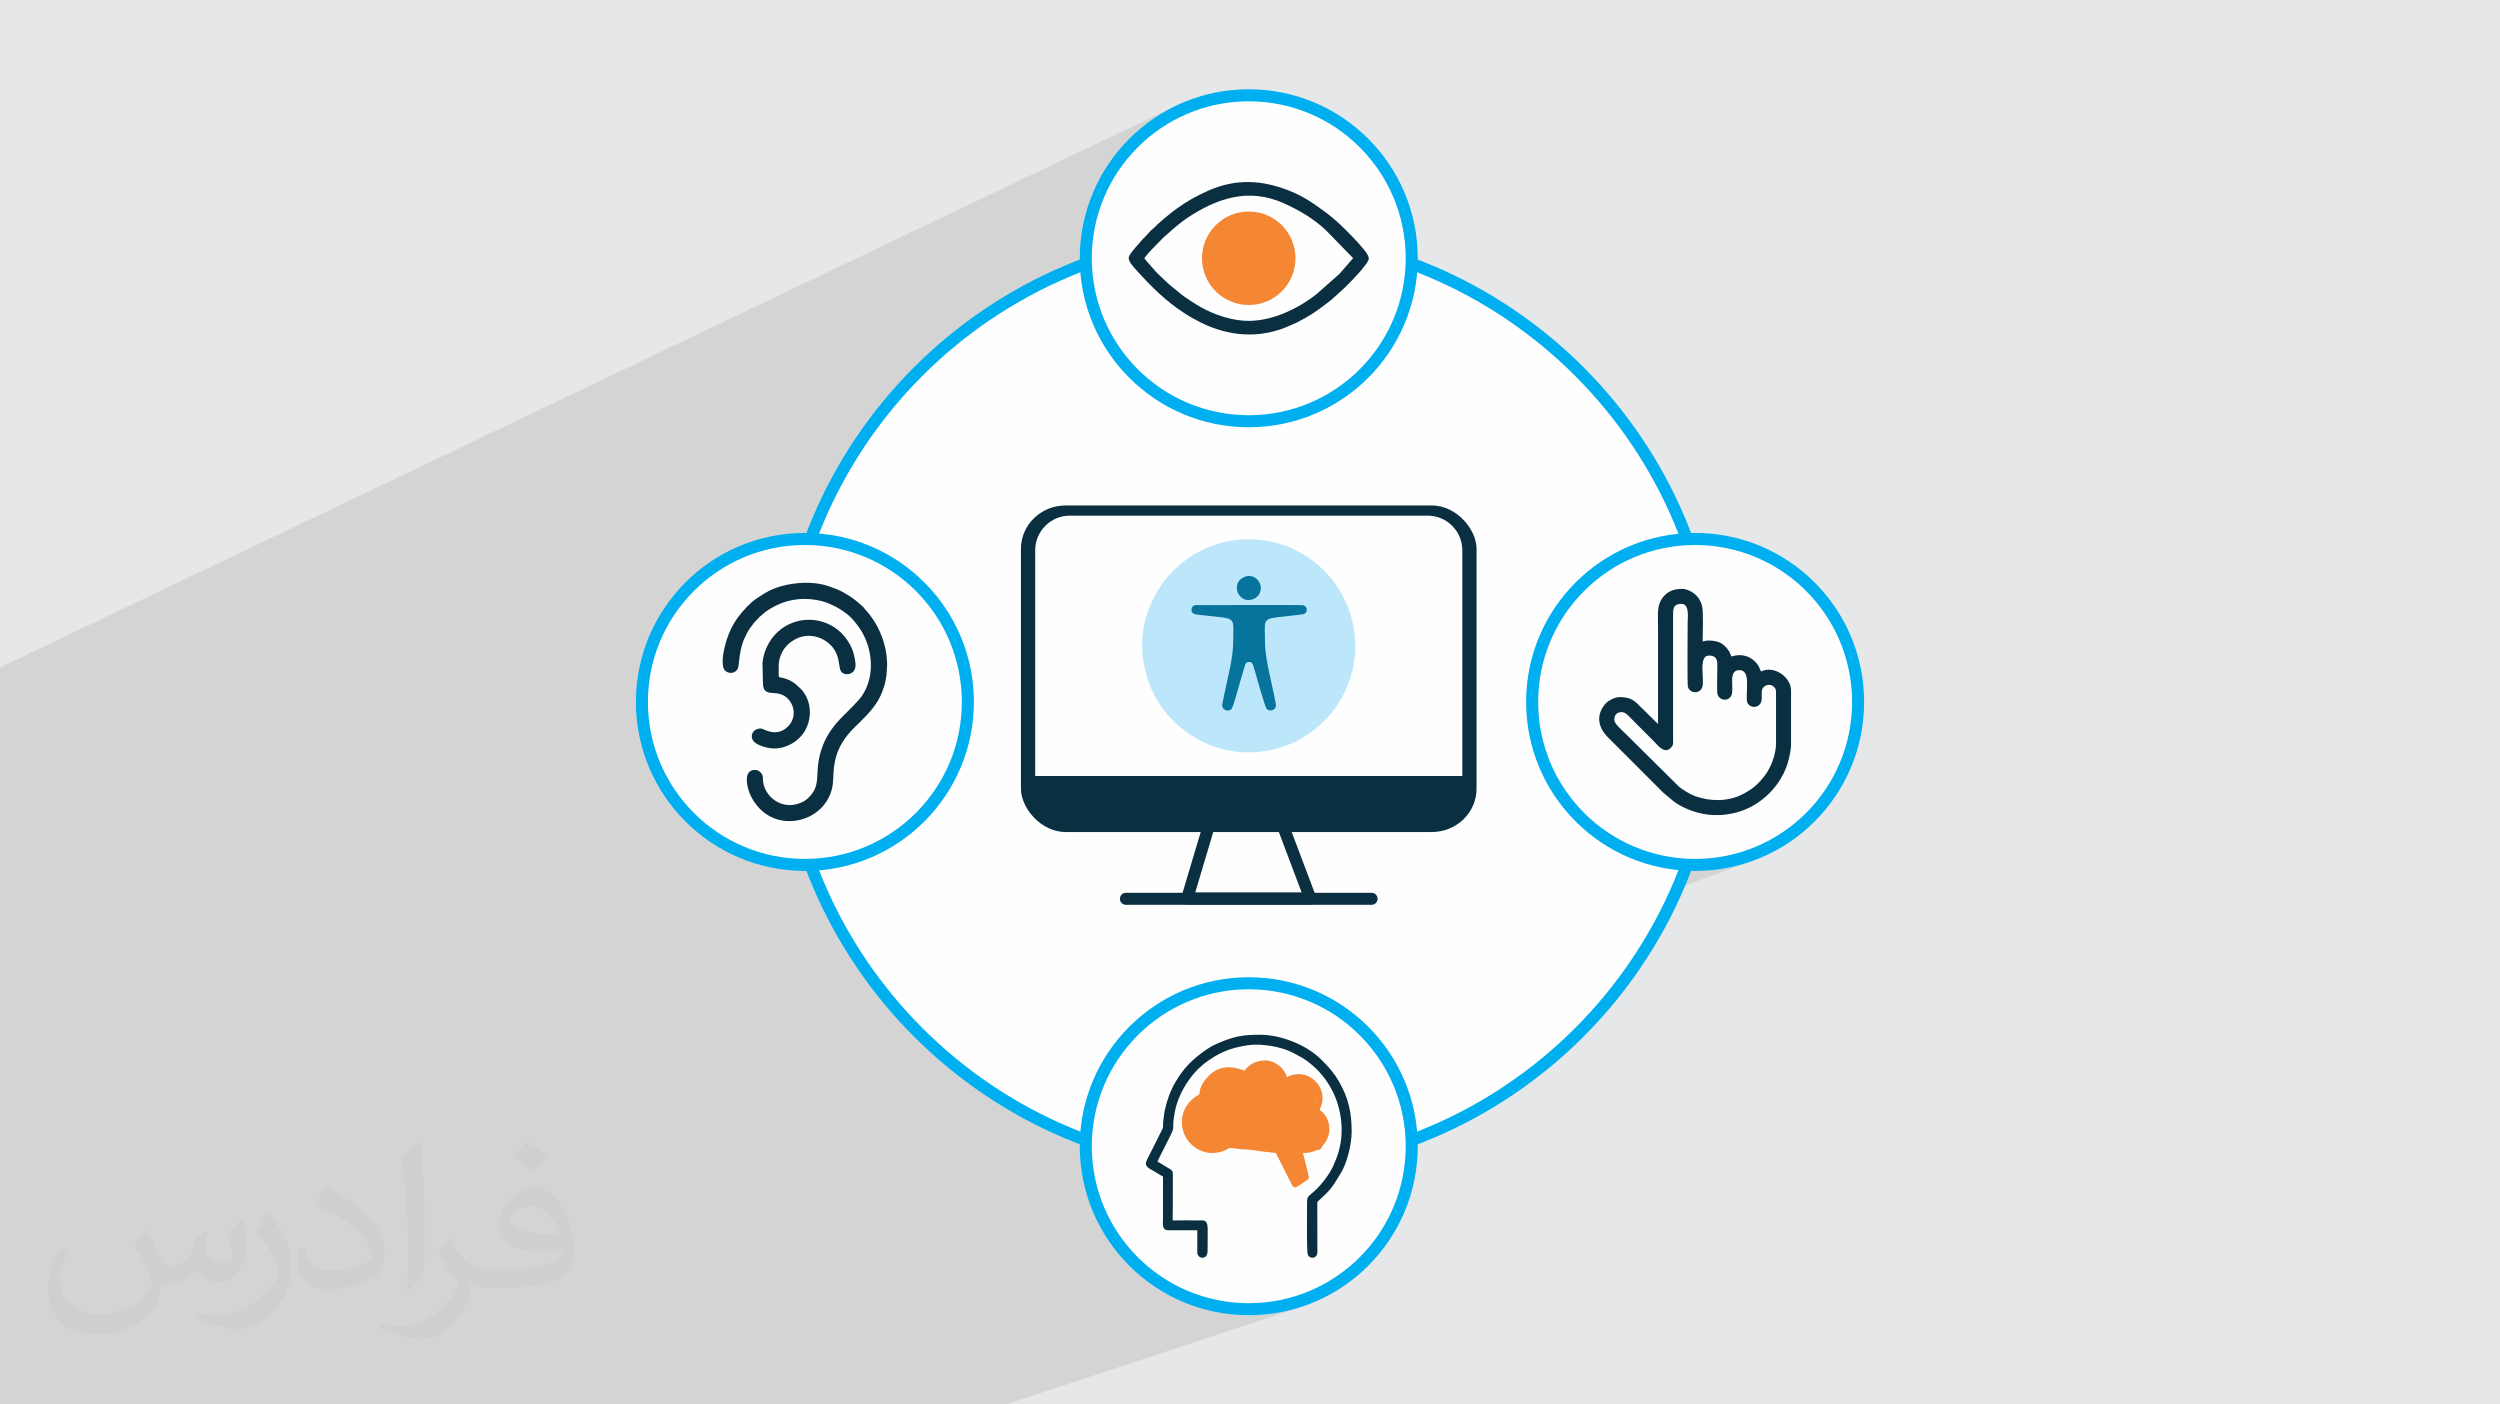
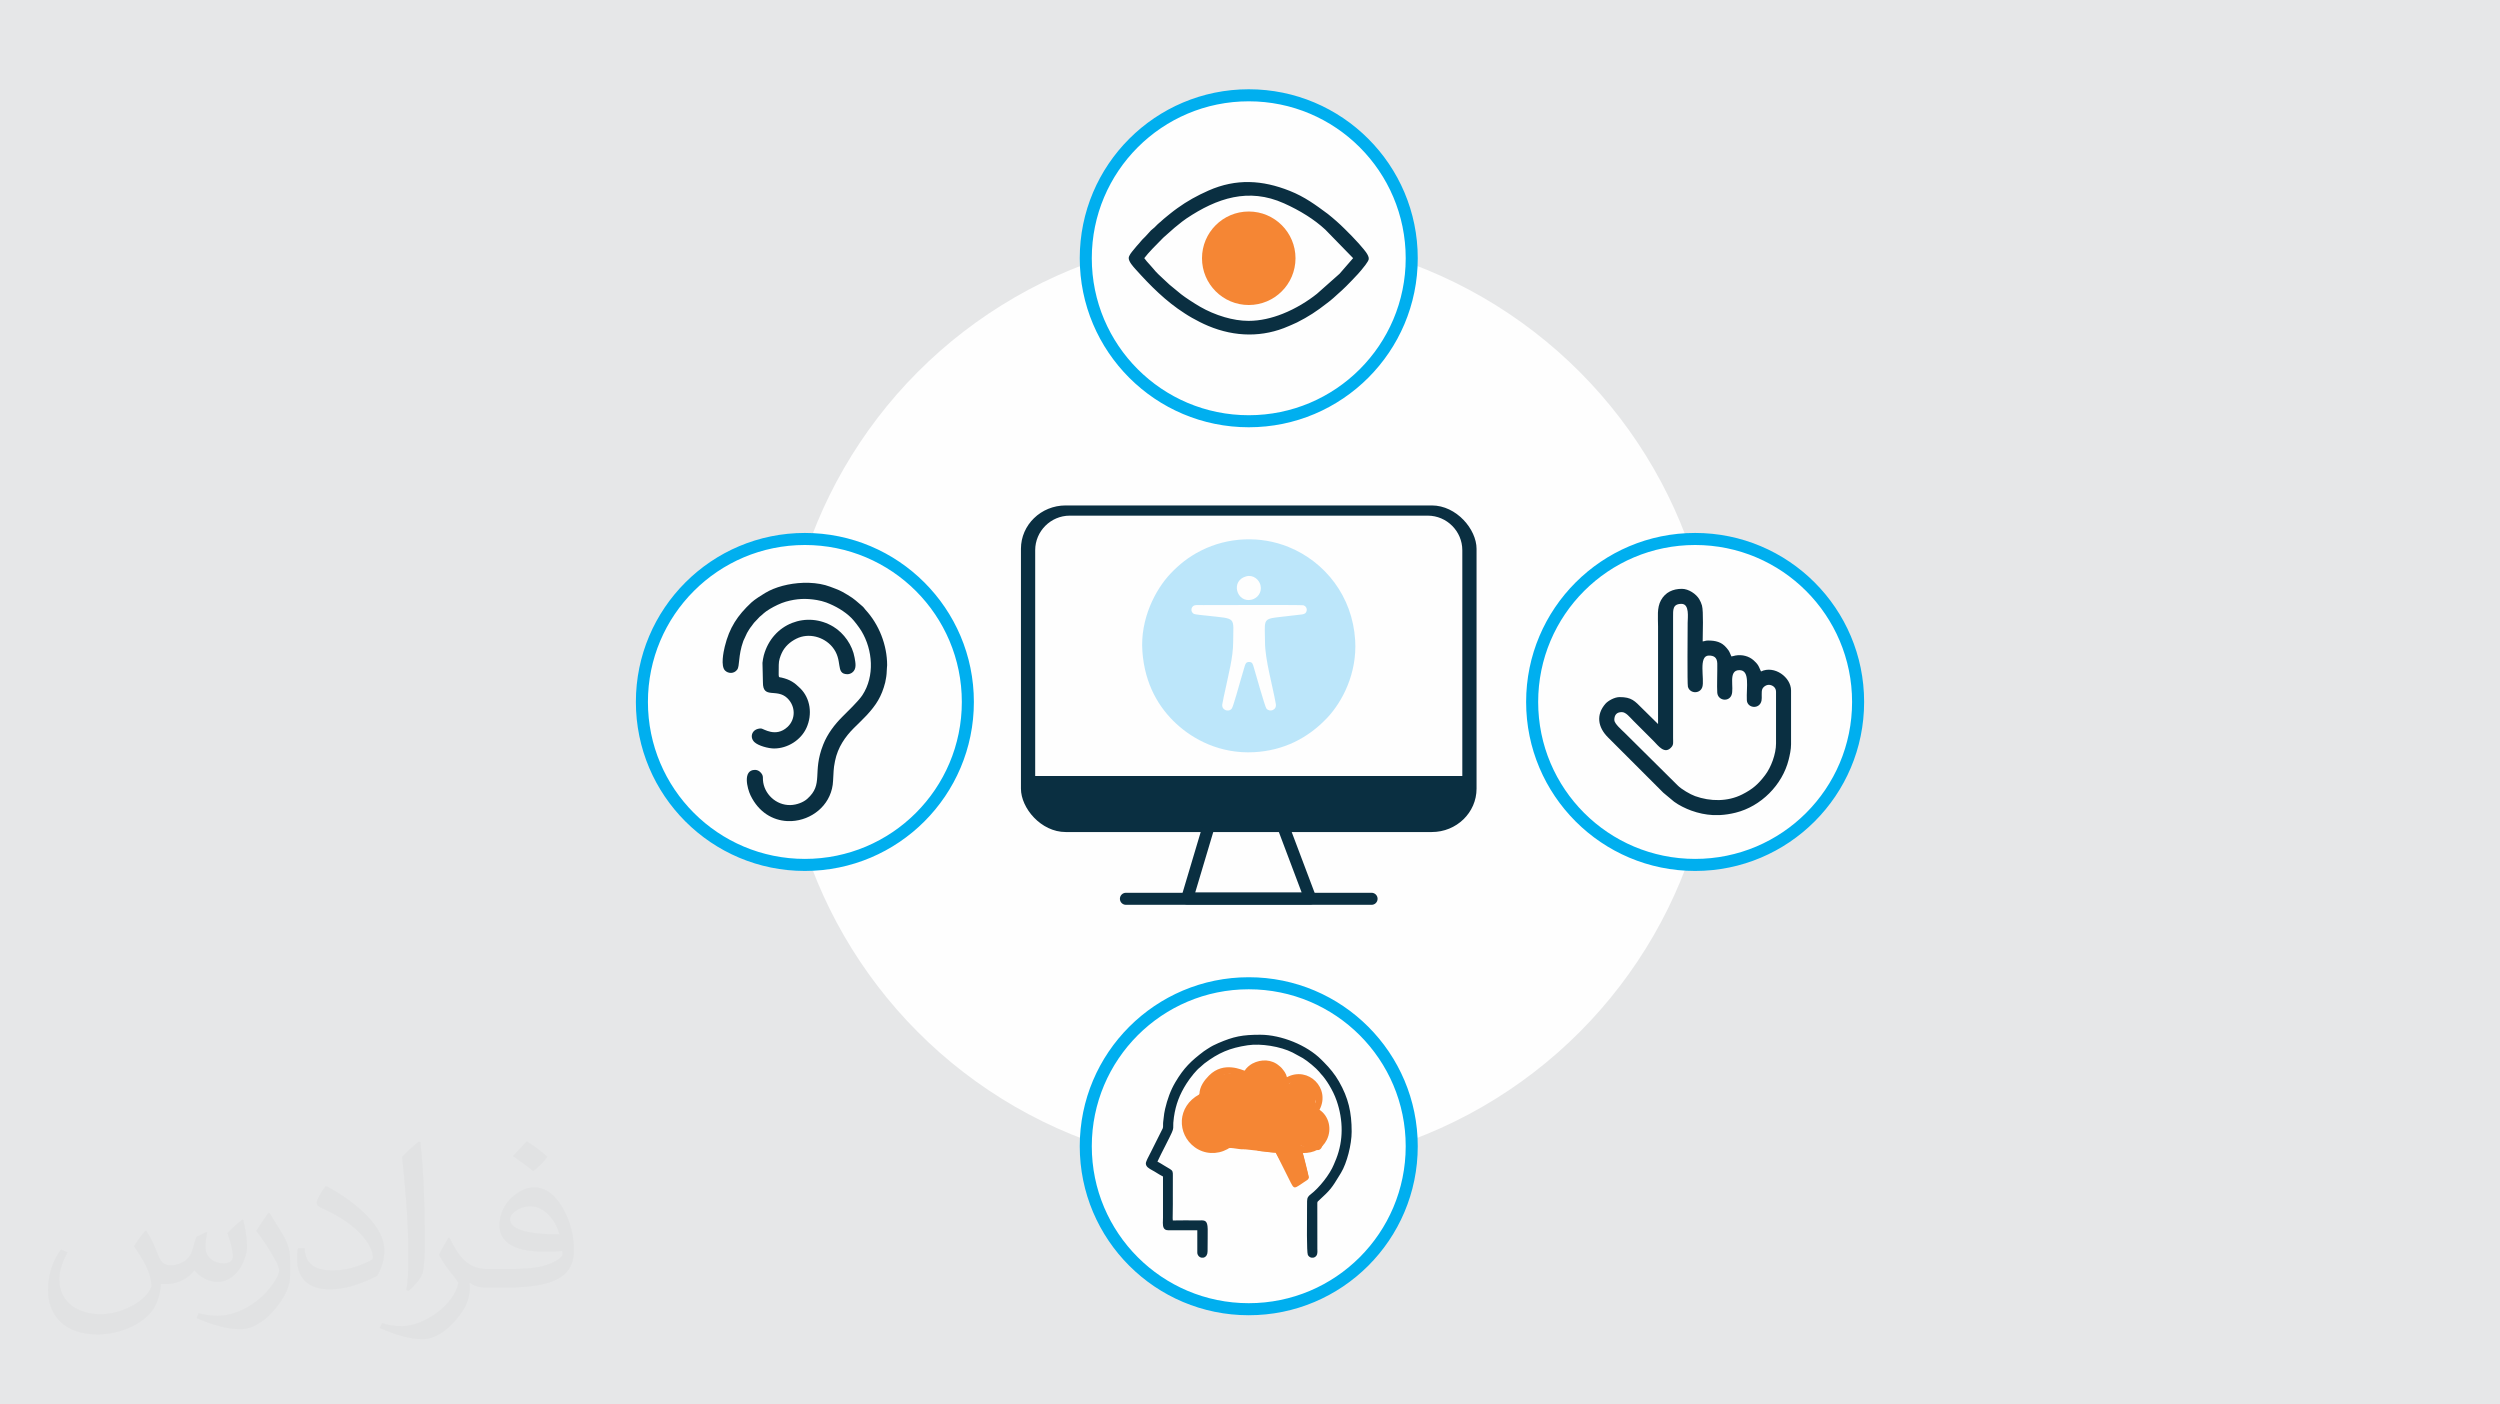
<svg xmlns="http://www.w3.org/2000/svg" xml:space="preserve" width="94.192mm" height="52.917mm" version="1.1" style="shape-rendering:geometricPrecision; text-rendering:geometricPrecision; image-rendering:optimizeQuality; fill-rule:evenodd; clip-rule:evenodd" viewBox="0 0 9419.16 5291.66">
  <defs>
    <style type="text/css">
   
    .fil3 {fill:#FEFEFE}
    .fil9 {fill:#F58634}
    .fil8 {fill:#BCE6FA}
    .fil7 {fill:#07749D}
    .fil5 {fill:#0A2F41}
    .fil0 {fill:#E6E7E8}
    .fil4 {fill:#00AFEF;fill-rule:nonzero}
    .fil6 {fill:#0A2F41;fill-rule:nonzero}
    .fil2 {fill:#373435;fill-opacity:0.031}
    .fil1 {fill:#373435;fill-opacity:0.102}
   
  </style>
  </defs>
  <g id="Layer_x0020_1">
    <polygon class="fil0" points="-0,0 9419.16,0 9419.16,5291.66 -0,5291.66 " />
-     <polygon class="fil1" points="966.64,5291.66 872.45,5291.66 859.36,5291.66 -0,5291.66 -0,5211.45 -0,4511.06 -0,4509 -0,4172.06 -0,3686.56 -0,3364.98 -0,3349.27 -0,3307.42 -0,2971.13 -0,2868.85 -0,2864.68 -0,2864.44 -0,2549.86 -0,2514.82 4428.83,399.1 4415,405.97 4401.37,413.17 4387.94,420.68 4374.71,428.5 4361.68,436.63 4348.87,445.06 4336.28,453.79 4323.91,462.81 4311.77,472.12 4299.86,481.72 4288.18,491.59 4276.75,501.73 4265.57,512.14 4254.64,522.81 4243.97,533.74 4233.56,544.92 4223.42,556.35 4213.55,568.03 4203.95,579.94 4194.64,592.08 4185.62,604.45 4176.89,617.04 4168.46,629.85 4160.33,642.88 4152.51,656.11 4145,669.54 4137.8,683.17 4130.93,697 4124.39,711.01 4118.18,725.2 4112.31,739.57 4106.78,754.11 4101.6,768.83 4096.77,783.7 4092.3,798.73 4088.19,813.92 4084.45,829.25 4081.08,844.72 4078.09,860.33 4075.48,876.08 4073.26,891.95 4071.43,907.94 4070,924.05 4068.97,940.28 4068.35,956.61 4068.14,973.04 4068.17,978.09 3843.84,1082.35 3833.4,1088.12 3813.02,1099.74 3792.8,1111.61 3772.75,1123.75 3752.87,1136.13 3733.17,1148.77 3713.65,1161.66 3694.3,1174.8 3675.14,1188.19 3656.17,1201.81 3637.38,1215.68 3618.78,1229.79 3600.37,1244.13 3582.15,1258.71 3564.13,1273.52 3546.31,1288.56 3528.69,1303.83 3511.27,1319.32 3494.06,1335.04 3477.05,1350.97 3460.26,1367.13 3443.67,1383.5 3427.3,1400.09 3411.14,1416.88 3395.21,1433.89 3379.49,1451.1 3364,1468.52 3348.73,1486.14 3333.7,1503.96 3318.89,1521.98 3304.31,1540.2 3289.97,1558.6 3275.86,1577.2 3261.99,1595.99 3248.37,1614.97 3234.98,1634.13 3221.85,1653.47 3208.96,1672.99 3196.32,1692.7 3183.93,1712.57 3171.8,1732.62 3159.92,1752.84 3148.31,1773.23 3136.95,1793.79 3125.86,1814.51 3115.03,1835.39 3104.48,1856.43 3094.19,1877.63 3084.17,1898.98 3074.43,1920.49 3064.97,1942.15 3055.79,1963.95 3046.89,1985.9 3038.27,2008 2554.6,2224.02 2551.06,2228.01 2541.19,2239.69 2531.59,2251.6 2522.28,2263.74 2513.26,2276.11 2504.53,2288.71 2496.1,2301.52 2487.97,2314.54 2480.15,2327.77 2472.64,2341.21 2465.44,2354.84 2458.57,2368.66 2452.03,2382.67 2445.82,2396.86 2439.95,2411.24 2434.42,2425.78 2429.24,2440.49 2424.41,2455.37 2419.94,2470.4 2415.83,2485.58 2412.09,2500.91 2408.72,2516.39 2405.73,2532 2403.12,2547.74 2400.9,2563.61 2399.07,2579.61 2397.64,2595.72 2396.61,2611.94 2395.99,2628.28 2395.78,2644.71 2395.99,2661.14 2396.61,2677.47 2397.64,2693.7 2399.07,2709.81 2400.9,2725.8 2403.12,2741.67 2405.73,2757.42 2408.72,2773.03 2412.09,2788.5 2415.83,2803.83 2419.94,2819.02 2424.41,2834.05 2429.24,2848.92 2434.42,2863.63 2439.95,2878.18 2445.82,2892.55 2452.03,2906.74 2458.57,2920.75 2465.44,2934.57 2472.64,2948.21 2480.15,2961.64 2487.97,2974.87 2496.1,2987.89 2504.53,3000.7 2513.26,3013.3 2522.28,3025.67 2531.59,3037.81 2541.19,3049.72 2551.06,3061.4 2561.2,3072.83 2571.61,3084.01 2582.28,3094.94 2593.21,3105.61 2604.39,3116.02 2615.82,3126.16 2627.5,3136.03 2639.41,3145.63 2651.55,3154.94 2663.92,3163.96 2676.51,3172.69 2689.32,3181.12 2702.35,3189.25 2715.58,3197.07 2729.01,3204.58 2742.64,3211.78 2756.47,3218.65 2770.48,3225.19 2784.67,3231.4 2799.04,3237.27 2813.58,3242.8 2828.3,3247.98 2843.17,3252.81 2858.2,3257.28 2873.39,3261.39 2888.72,3265.13 2904.19,3268.5 2919.8,3271.49 2935.55,3274.1 2951.42,3276.32 2967.41,3278.15 2983.52,3279.58 2999.75,3280.61 3016.08,3281.23 3032.51,3281.44 3038.25,3281.41 3046.87,3303.51 3055.77,3325.46 3064.95,3347.26 3074.41,3368.92 3084.15,3390.43 3094.16,3411.78 3104.45,3432.98 3115.01,3454.02 3125.83,3474.9 3136.93,3495.62 3148.28,3516.18 3159.9,3536.57 3171.78,3556.79 3183.91,3576.83 3196.3,3596.71 3208.94,3616.41 3221.83,3635.93 3234.97,3655.27 3248.35,3674.43 3261.98,3693.41 3275.85,3712.2 3289.96,3730.8 3304.3,3749.21 3318.88,3767.42 3333.69,3785.44 3348.73,3803.26 3364,3820.88 3379.49,3838.3 3395.21,3855.51 3411.14,3872.52 3427.3,3889.32 3443.67,3905.9 3460.26,3922.27 3477.05,3938.43 3494.06,3954.36 3511.27,3970.08 3528.69,3985.57 3546.31,4000.84 3564.13,4015.88 3582.15,4030.69 3600.37,4045.27 3618.77,4059.61 3637.37,4073.72 3656.16,4087.59 3675.14,4101.22 3694.3,4114.6 3713.64,4127.74 3733.17,4140.63 3752.87,4153.27 3772.74,4165.66 3792.79,4177.79 3813.01,4189.67 3833.4,4201.29 3839.59,4204.71 6371.52,3281.26 6373.41,3281.3 6375.3,3281.34 6377.19,3281.37 6379.08,3281.4 6380.97,3281.41 6382.87,3281.43 6384.76,3281.44 6386.66,3281.44 6403.09,3281.23 6419.42,3280.61 6435.65,3279.58 6451.76,3278.15 6467.75,3276.32 6483.62,3274.1 6499.37,3271.49 6514.98,3268.5 6530.45,3265.13 6545.78,3261.39 6560.97,3257.28 6576,3252.81 6590.87,3247.98 6605.59,3242.8 3887.51,4230.39 3895.56,4234.56 3916.6,4245.12 3937.8,4255.41 3959.16,4265.42 3980.67,4275.16 4002.32,4284.62 4024.13,4293.8 4046.08,4302.7 4068.18,4311.32 4068.14,4318.63 4068.35,4335.06 4068.97,4351.39 4070,4367.62 4071.43,4383.73 4073.26,4399.72 4075.48,4415.59 4078.09,4431.33 4081.08,4446.94 4084.45,4462.42 4088.19,4477.75 4092.3,4492.93 4096.77,4507.96 4101.6,4522.84 4106.78,4537.55 4112.31,4552.09 4118.18,4566.46 4124.39,4580.65 4130.93,4594.67 4137.8,4608.49 4145,4622.12 4152.51,4635.55 4160.33,4648.78 4168.46,4661.81 4176.89,4674.62 4185.62,4687.21 4194.64,4699.58 4203.95,4711.72 4213.55,4723.63 4223.42,4735.31 4233.56,4746.74 4243.97,4757.92 4254.64,4768.85 4265.57,4779.52 4276.75,4789.93 4288.18,4800.07 4299.86,4809.94 4311.77,4819.54 4323.91,4828.85 4336.28,4837.87 4348.87,4846.6 4361.68,4855.03 4374.71,4863.16 4387.94,4870.98 4401.37,4878.49 4415,4885.69 4428.83,4892.56 4442.84,4899.1 4457.03,4905.31 4471.4,4911.18 4485.94,4916.71 4500.66,4921.89 4515.53,4926.72 4530.56,4931.19 4545.75,4935.3 4561.08,4939.04 4576.55,4942.41 4592.16,4945.4 4607.91,4948.01 4623.78,4950.23 4639.77,4952.06 4655.88,4953.49 4672.11,4954.52 4688.44,4955.14 4704.87,4955.35 4721.3,4955.14 4737.63,4954.52 4753.86,4953.49 4769.97,4952.06 4785.96,4950.23 4801.83,4948.01 4817.58,4945.4 4833.19,4942.41 4848.66,4939.04 4863.99,4935.3 4879.18,4931.19 4894.21,4926.72 4909.08,4921.89 3789.91,5291.66 3690.23,5291.66 2726.32,5291.66 1353.53,5291.66 1334.95,5291.66 " />
    <path class="fil2" d="M550.85 4636.82c17.98,27.25 29.64,53.44 41.02,82.55 8.46,16.94 12.95,48.16 52.65,48.16 11.63,0 28.32,-3.43 43.13,-11.63 16.66,-8.74 29.36,-21.97 35.99,-42.06l15.87 -53.44 38.63 -19.05 2.64 2.64c-5.28,20.12 -6.6,39.42 -6.6,54.51 0,44.7 38.63,61.65 69.32,61.65 17.98,0 34.14,-8.74 34.14,-25.15 0,-21.16 -8.99,-57.15 -20.65,-89.43 17.98,-17.98 35.99,-35.99 56.62,-50.55l3.17 1.6c8.99,38.1 14.02,75.67 14.02,100.81 0,24.61 -10.85,51.87 -19.84,69.6 -18.52,34.92 -51.33,62.71 -91.01,62.71 -30.15,0 -63.75,-15.09 -86.79,-43.13l-1.32 0c-21.69,27 -55.3,51.33 -109.02,51.33l-16.66 0c-2.64,35.46 -10.31,60.58 -21.97,83.08 -32,62.43 -127,106.63 -216.43,106.63 -124.36,0 -186.79,-71.7 -186.79,-167.21 0,-59 19.3,-113.77 48.95,-152.65l24.33 10.06c-18.52,35.46 -30.96,68.78 -30.96,101.6 0,89.43 72.77,132.03 156.64,132.03 77.8,0 174.09,-49.48 191.57,-106.88 -6.6,-62.71 -30.15,-92.07 -66.14,-149.22 10.85,-19.05 24.87,-38.1 42.34,-58.47l3.17 0 0 0 0 0 -0.02 -0.09zm1434.31 -336.55c26.19,16.41 51.87,35.71 76.99,57.94 -14.02,19.84 -31.5,37.85 -53.19,53.72 -25.15,-20.37 -50.27,-37.85 -75.95,-56.36 17.45,-19.58 34.67,-38.35 52.12,-55.3l0 0 0 0 0 0 0 0 0 0 0.03 0zm13.49 244.48c-42.34,0 -76.99,27.79 -76.99,48.41 0,44.2 84.66,57.94 186,57.4 -12.7,-51.87 -57.15,-105.84 -109.02,-105.84l0.01 0.03zm-95 236.55c55.04,0 103.2,-1.6 139.95,-10.85 41.02,-10.31 75.67,-30.96 75.67,-45.24 0,-3.71 0,-8.2 -1.32,-11.91 -23.01,2.11 -49.48,2.11 -72.49,2.11 -74.6,0 -131.75,-16.94 -154.25,-58.75 -5.56,-11.63 -9.52,-24.61 -9.52,-39.42 0,-40.49 17.45,-79.91 48.16,-107.16 25.65,-22.48 53.97,-36.5 82.8,-36.5 52.12,0 93.65,41.81 122.76,107.7 15.87,35.99 26.72,77.52 26.72,129.92 0,34.92 -9.52,64.29 -31.22,85.98 -40.49,39.17 -115.09,53.97 -229.39,53.97l-51.87 0 0 0 -13.49 0c-28.32,0 -48.69,-5.03 -64.82,-17.45l-2.64 0c0.79,6.6 1.32,12.95 1.32,19.05 0,25.65 -8.46,58.47 -25.65,84.66 -50.8,75.41 -105.84,108.2 -153.47,108.2 -48.16,0 -107.16,-18.52 -160.35,-42.6l9.52 -18.52c17.2,7.14 41.02,11.91 73.81,11.91 85.98,0 198.96,-82.55 212.98,-163.25 -3.17,-6.6 -8.99,-15.34 -17.2,-24.61 -25.15,-29.9 -41.02,-54.76 -55.83,-80.95 12.7,-25.15 24.33,-45.24 35.18,-63.5l4.5 -0.53c36.78,74.88 70.1,117.73 144.45,117.73l11.63 0 0 0 53.97 0 0 0 0 0 0 0 0 0 0 0 0.09 0.01zm-372.54 79.12c6.35,-34.39 6.88,-73.02 6.88,-109.02l0 -53.44c0,-99.75 -12.7,-244.73 -23.01,-339.19 17.98,-19.3 43.13,-42.06 62.97,-57.4l5.82 1.6c13.49,118.8 16.66,256.39 16.66,383.64 0,33.35 -1.32,65.89 -4.5,89.69 -1.85,30.15 -19.3,52.91 -56.62,87.83l-8.2 -3.71zm-383.38 -157.43c1.85,46.84 24.87,83.62 105.31,83.62 50.01,0 92.33,-12.95 139.17,-35.18 8.46,-3.71 12.95,-8.74 12.95,-12.95 0,-29.36 -22.48,-68.25 -60.32,-103.71 -36.78,-33.35 -85.47,-62.71 -130.96,-82.3 -15.62,-6.6 -20.65,-13.49 -20.65,-20.12 0,-13.49 17.98,-41.81 32.82,-62.18l5.03 -0.53c52.12,27.25 110.34,67.74 153.47,112.7 39.17,41.53 63.5,83.62 63.5,129.39 0,33.86 -10.31,65.61 -27,95.25 -57.15,28.83 -118.01,50.8 -178.33,50.8 -73.28,0 -123.29,-34.39 -123.29,-115.09 0,-8.74 0,-22.22 3.17,-39.7l25.15 0 0 0 0 0 0 0 0 0 0 0 -0.02 0zm-132.57 -133.1l45.52 73.56c16.66,27.25 32.28,56.9 32.28,103.71l0 59.79c0,48.41 -30.96,100.28 -80.95,151.61 -39.17,34.67 -73.81,49.48 -105.84,49.48 -47.62,0 -102.13,-14.81 -165.1,-41.81l7.14 -18.52c19.84,5.28 42.85,9.78 71.17,9.78 90.5,-0.53 183.08,-66.67 225.42,-147.37 5.03,-9.27 6.88,-17.98 6.88,-24.08 0,-9.27 -5.03,-19.58 -8.99,-28.83 -23.01,-43.38 -48.69,-83.08 -76.99,-119.86 14.81,-23.29 29.64,-45.77 45.77,-68l3.71 0.53 0 0 0 0 0 0 0 0 0 0 -0.02 0.01z" />
    <g id="_1915228570112">
      <circle class="fil3" cx="4704.87" cy="2644.7" r="1760.92" />
-       <path class="fil4" d="M4704.87 861.09c492.52,0 938.43,199.65 1261.2,522.41 322.76,322.77 522.41,768.68 522.41,1261.2 0,492.53 -199.65,938.43 -522.41,1261.2 -322.77,322.77 -768.68,522.41 -1261.2,522.41 -492.53,0 -938.44,-199.64 -1261.21,-522.41 -322.76,-322.77 -522.4,-768.67 -522.4,-1261.2 0,-492.52 199.64,-938.43 522.4,-1261.2 322.77,-322.76 768.68,-522.41 1261.21,-522.41zm1229.12 554.49c-314.55,-314.55 -749.12,-509.11 -1229.12,-509.11 -480.01,0 -914.58,194.56 -1229.13,509.11 -314.54,314.55 -509.11,749.12 -509.11,1229.12 0,480 194.57,914.57 509.11,1229.13 314.55,314.54 749.12,509.11 1229.13,509.11 480,0 914.57,-194.57 1229.12,-509.11 314.55,-314.56 509.11,-749.13 509.11,-1229.13 0,-480 -194.56,-914.57 -509.11,-1229.12z" />
      <rect class="fil5" x="3846.56" y="1904.32" width="1716.61" height="1230.5" rx="168.61" ry="163.34" />
      <path class="fil3" d="M4030.45 1942.8l1348.85 0c71.6,0 130.2,58.59 130.2,130.2l0 850.65 -1609.25 0 0 -850.65c0,-71.61 58.59,-130.2 130.2,-130.2z" />
      <path class="fil6" d="M4838.14 3059.07l119.93 318.05c4.4,11.69 -1.51,24.75 -13.21,29.15 -2.63,0.99 -5.32,1.46 -7.97,1.46l-464.05 0.05c-12.53,0 -22.69,-10.16 -22.69,-22.69 0,-2.72 0.49,-5.33 1.36,-7.75l96.08 -321.99c3.14,-10.51 13.23,-17.05 23.75,-16.09l246.07 5.18c9.52,0.18 17.55,6.23 20.73,14.63zm66 303.33l-102.97 -273.09 -215.08 -4.53 -82.84 277.62 400.89 0z" />
      <path class="fil6" d="M4242.12 3409.06c-12.52,0 -22.69,-10.16 -22.69,-22.69 0,-12.53 10.17,-22.69 22.69,-22.69l925.5 0c12.52,0 22.68,10.16 22.68,22.69 0,12.53 -10.16,22.69 -22.68,22.69l-925.5 0z" />
      <circle class="fil3" cx="4704.87" cy="973.04" r="614.04" />
      <path class="fil4" d="M4704.87 336.31c175.82,0 335.01,71.28 450.23,186.5 115.23,115.22 186.5,274.42 186.5,450.24 0,175.81 -71.27,335 -186.5,450.22 -115.22,115.23 -274.41,186.51 -450.23,186.51 -175.82,0 -335.01,-71.28 -450.23,-186.51 -115.22,-115.22 -186.5,-274.41 -186.5,-450.22 0,-175.82 71.28,-335.02 186.5,-450.24 115.22,-115.22 274.41,-186.5 450.23,-186.5zm418.15 218.58c-107,-107.01 -254.85,-173.2 -418.15,-173.2 -163.3,0 -311.15,66.19 -418.16,173.2 -107,107 -173.2,254.86 -173.2,418.16 0,163.29 66.2,311.15 173.2,418.15 107.01,107.01 254.86,173.2 418.16,173.2 163.3,0 311.15,-66.19 418.15,-173.2 107.01,-107 173.21,-254.86 173.21,-418.15 0,-163.3 -66.2,-311.16 -173.21,-418.16z" />
      <circle class="fil3" cx="4704.87" cy="4318.62" r="614.04" />
      <path class="fil4" d="M4704.87 3681.88c175.82,0 335.01,71.28 450.23,186.51 115.23,115.22 186.5,274.41 186.5,450.23 0,175.82 -71.27,335.01 -186.5,450.23 -115.22,115.23 -274.41,186.5 -450.23,186.5 -175.82,0 -335.01,-71.27 -450.23,-186.5 -115.22,-115.22 -186.5,-274.41 -186.5,-450.23 0,-175.82 71.28,-335.01 186.5,-450.23 115.22,-115.23 274.41,-186.51 450.23,-186.51zm418.15 218.58c-107,-107 -254.85,-173.2 -418.15,-173.2 -163.3,0 -311.15,66.2 -418.16,173.2 -107,107 -173.2,254.86 -173.2,418.16 0,163.3 66.2,311.15 173.2,418.15 107.01,107.01 254.86,173.2 418.16,173.2 163.3,0 311.15,-66.19 418.15,-173.2 107.01,-107 173.21,-254.85 173.21,-418.15 0,-163.3 -66.2,-311.16 -173.21,-418.16z" />
      <circle class="fil3" cx="6386.66" cy="2644.7" r="614.04" />
      <path class="fil4" d="M6386.66 2007.97c175.82,0 335.01,71.28 450.23,186.5 115.23,115.22 186.5,274.42 186.5,450.24 0,175.82 -71.27,335.01 -186.5,450.23 -115.22,115.22 -274.41,186.5 -450.23,186.5 -175.82,0 -335.01,-71.28 -450.23,-186.5 -115.22,-115.22 -186.5,-274.41 -186.5,-450.23 0,-175.82 71.28,-335.02 186.5,-450.24 115.22,-115.22 274.41,-186.5 450.23,-186.5zm418.15 218.58c-107,-107 -254.85,-173.2 -418.15,-173.2 -163.3,0 -311.15,66.2 -418.16,173.2 -107,107 -173.2,254.86 -173.2,418.16 0,163.3 66.2,311.15 173.2,418.15 107.01,107.01 254.86,173.2 418.16,173.2 163.3,0 311.15,-66.19 418.15,-173.2 107.01,-107 173.21,-254.85 173.21,-418.15 0,-163.3 -66.2,-311.16 -173.21,-418.16z" />
      <circle class="fil3" cx="3032.51" cy="2644.7" r="614.04" />
      <path class="fil4" d="M3032.52 2007.97c175.81,0 335,71.28 450.22,186.5 115.23,115.22 186.51,274.42 186.51,450.24 0,175.82 -71.28,335.01 -186.51,450.23 -115.22,115.22 -274.41,186.5 -450.22,186.5 -175.82,0 -335.02,-71.28 -450.24,-186.5 -115.22,-115.22 -186.5,-274.41 -186.5,-450.23 0,-175.82 71.28,-335.02 186.5,-450.24 115.22,-115.22 274.42,-186.5 450.24,-186.5zm418.15 218.58c-107,-107 -254.86,-173.2 -418.15,-173.2 -163.3,0 -311.16,66.2 -418.16,173.2 -107.01,107 -173.2,254.86 -173.2,418.16 0,163.3 66.19,311.15 173.2,418.15 107,107.01 254.86,173.2 418.16,173.2 163.29,0 311.15,-66.19 418.15,-173.2 107.01,-107 173.2,-254.85 173.2,-418.15 0,-163.3 -66.19,-311.16 -173.2,-418.16z" />
-       <ellipse class="fil7" cx="4708.13" cy="2446.61" rx="319.9" ry="348.4" />
      <path class="fil8" d="M4922.8 2301.77c-2.91,10.08 -9.06,12.32 -20.35,13.57l-92.14 10.62c-54.51,6.59 -44.23,15.93 -44.21,93.18 0.02,66.13 28.6,163.26 40.77,233.09 4.03,23.14 -23.14,32.45 -35.39,17.39 -5.7,-7.01 -43.8,-142.48 -48.2,-157.36 -2.87,-9.68 -4.9,-17.84 -16.29,-18.19 -12.16,-0.38 -14.75,6.98 -17.61,16.85 -5.14,17.77 -10.45,35.61 -15.71,53.42 -4.9,16.55 -27.09,97.62 -32.5,104.97 -11.56,15.69 -39.47,6.27 -35.97,-15.96 2.88,-18.26 7.92,-37.88 11.73,-56.43 11.51,-56.15 29.15,-120.37 29.21,-176.77 0.11,-99.61 16.74,-87.37 -104.86,-101.2 -7.6,-0.86 -39.19,-3.43 -44.33,-6.76 -12.2,-7.9 -10.3,-27.11 4.19,-31.67 4.96,-1.56 26.3,-0.74 33.3,-0.74 27.61,0 370.47,-1.21 376.46,0.64 7.6,2.34 14.83,11.21 11.9,21.35l0 0zm-227.34 -130.32c27.03,-7.23 49.12,13.33 53.78,33.95 6.32,27.97 -12.74,49.3 -34.29,54.14 -55.75,12.5 -80.36,-71.81 -19.49,-88.09zm-391.35 282.8c9.14,126.28 64.08,213.83 128.01,272.85 64.52,59.57 165.71,113.79 292.95,106.86 112.1,-6.11 202.82,-53.4 273.89,-127.87 59.38,-62.22 114.4,-170.09 106.87,-293.8 -10.16,-166.63 -114.21,-295.69 -250.47,-351.25 -106.03,-43.23 -228.33,-37.98 -329.81,13.17 -48.33,24.37 -82.76,52.78 -114.55,86.06 -57.96,60.67 -115.73,171.9 -106.89,293.97l0 0.01z" />
      <path class="fil5" d="M4303.55 972.33c14.18,-21.17 57.65,-64.04 75.59,-82.09l42.35 -37.43c14.68,-11.53 28.63,-23.95 44.92,-34.84 116.02,-77.61 237.34,-119.06 373.9,-57.76 56.01,25.14 112.33,58.34 157.51,100.35l108.99 111.77 -55.17 63.56 -85.57 75.83c-61.8,49.44 -161.1,103.63 -261.82,103.63 -64.36,0 -134.38,-24.44 -185.43,-53.88 -19.54,-11.27 -54.59,-33.69 -72.7,-47.88l-33.59 -27.63c-4.52,-4.21 -6.6,-4.84 -11.16,-9.24 -18.2,-17.58 -46.77,-41.6 -60.72,-59.87 -7.85,-10.29 -30.49,-32.04 -37.1,-44.52zm-44.52 0c0,12.09 18.51,31.42 26.45,40.33l55.64 59.38c7.86,7.86 14.34,14.5 22.22,22.3l101.96 79.84c9.59,6.15 18.69,12.02 28.75,17.62 20.4,11.35 38.18,20.72 60.72,30.18 97.18,40.82 200.73,43.83 297.94,0.84 10.63,-4.7 20.23,-8.3 30.87,-13.65 42.87,-21.58 73.76,-42 110.85,-70.95l25.65 -20.73c17.04,-16.23 25.81,-22.1 47.3,-43.59 15.82,-15.82 29.34,-29.95 44.55,-46.36 8.61,-9.3 37.49,-43.39 38.7,-52.16 1.46,-10.62 -17.32,-32.17 -24.84,-40.59l-11.12 -13c-20.33,-23.01 -44.72,-46.55 -66.74,-68.68l-48.97 -41.92c-45.8,-33.92 -86.4,-63.98 -142.06,-86.12 -101.72,-40.47 -198.59,-46.52 -301.01,-1.27 -42.32,18.69 -80.22,39.67 -116.14,65.66 -8.88,6.42 -17.06,12.39 -25.32,19.19 -4.39,3.61 -8.01,6.53 -12.32,9.95 -5.04,3.99 -8.48,7.22 -13.23,10.88 -4.99,3.85 -6.86,6.54 -11.67,10.59 -5.21,4.38 -7,5.22 -11.99,10.27 -4.08,4.13 -6.89,7.15 -11.08,11.19 -5.01,4.81 -8.02,6.09 -13.08,11.04l-21.28 23.24c-4.16,4.16 -6.97,6.93 -11.15,11.1 -5.2,5.17 -6.43,8.05 -11.09,13.03 -7.83,8.36 -13.25,14.95 -20.54,23.98 -4.69,5.79 -17.97,20.49 -17.97,28.41z" />
      <path class="fil6" d="M4298.23 968.76c13.25,-19.79 50.69,-57.3 70.94,-77.6 15.25,-15.28 32.32,-28.86 48.35,-43.39 4.88,-3.84 8.96,-7.17 13.05,-10.5 10.27,-8.38 20.65,-16.85 32.27,-24.63 58.66,-39.24 118.77,-69.36 181.56,-81.95 63.14,-12.64 128.9,-7.58 198.52,23.66 29.82,13.39 59.77,29.06 88.12,47.12 25.43,16.2 49.57,34.32 71.16,54.39 38.14,38.14 75.61,77.57 113.31,116.21 -50.86,58.67 -82.58,94.68 -145.44,144.65 -34.79,27.82 -81.26,57.13 -133.1,77.64 -41.74,16.52 -87.06,27.42 -132.72,27.42 -30.81,0 -62.89,-5.5 -93.65,-14.43 -34.56,-10.05 -67.47,-24.48 -94.97,-40.33 -10.71,-6.17 -26,-15.65 -40.61,-25.27 -12.42,-8.18 -24.43,-16.51 -32.84,-23.11 -11.02,-8.26 -23.42,-18.96 -34.02,-27.99 -1.92,-1.77 -3.37,-2.87 -4.79,-3.92 -1.86,-1.37 -3.7,-2.74 -6.44,-5.39 -5.52,-5.32 -11.38,-10.71 -17.46,-16.28 -15.98,-14.64 -33.61,-30.81 -43.92,-44.32 -2.77,-3.63 -7.44,-8.73 -12.55,-14.32 -9.53,-10.42 -20.57,-22.48 -25.13,-31.1l-1.79 -3.38 2.15 -3.18zm80.03 -68.56c-18.84,18.88 -52.77,52.89 -67.06,72.4 4.74,7.15 13.52,16.74 21.24,25.18 5.43,5.94 10.39,11.36 13.31,15.18 9.59,12.57 26.82,28.37 42.38,42.66 6.53,6 12.8,11.75 17.68,16.47 2.01,1.94 3.62,3.14 5.22,4.34 1.7,1.28 3.45,2.58 5.79,4.76l33.37 27.45c8.15,6.38 19.8,14.46 31.87,22.41 14.44,9.51 29.48,18.84 39.95,24.87 26.66,15.37 58.59,29.36 92.16,39.12 29.56,8.59 60.44,13.88 90.08,13.88 43.91,0 87.63,-10.54 128,-26.52 50.56,-20 95.76,-48.46 129.58,-75.48l85.22 -75.51 51.05 -58.83 -104.71 -107.38c-21.03,-19.56 -44.52,-37.18 -69.23,-52.92 -27.76,-17.69 -57.16,-33.07 -86.46,-46.22 -66.93,-30.04 -130.13,-34.91 -190.79,-22.76 -60.99,12.22 -119.59,41.64 -176.93,79.99 -11.15,7.46 -21.29,15.73 -31.32,23.92l-13.21 10.65 -41.84 36.98 -5.35 5.36zm-112.8 72.13c0,8.54 14.29,24.38 22.42,33.39l2.37 2.64 55.54 59.28 21.97 22.02 101.14 79.2 1.42 0.91c9.01,5.78 17.66,11.32 26.84,16.43 10.03,5.58 19.48,10.7 29.34,15.67 9.56,4.81 19.51,9.46 30.76,14.18 48.63,20.43 98.83,31.25 148.9,31.39 48.47,0.14 96.96,-9.71 143.97,-30.49l10.62 -4.54c6.55,-2.75 12.98,-5.47 19.94,-8.97 21.22,-10.68 39.48,-21.08 57.02,-32.38 17.59,-11.35 34.41,-23.56 52.7,-37.84l25.39 -20.52c6.82,-6.49 12.54,-11.51 18.31,-16.57 7.92,-6.96 15.97,-14.02 28.73,-26.78 8.27,-8.27 15.59,-15.73 22.42,-22.85 7.63,-7.94 14.78,-15.54 21.98,-23.31 5.12,-5.52 17.66,-20.13 27.01,-32.74 5.49,-7.41 9.73,-13.74 10.03,-15.93 0.46,-3.38 -3.29,-9.93 -7.95,-16.57 -5.31,-7.56 -11.68,-14.81 -15.31,-18.88l-11.22 -13.11c-15.79,-17.88 -34.25,-36.26 -52.09,-54.02l-14.13 -14.11 -48.62 -41.63c-22.66,-16.77 -44.04,-32.61 -66.77,-47.06 -22.58,-14.36 -46.32,-27.25 -73.65,-38.12 -50.16,-19.95 -99.08,-31.43 -147.98,-32.33 -48.79,-0.89 -97.74,8.75 -148.08,30.98 -20.97,9.27 -40.85,19.11 -59.92,29.83 -19.02,10.69 -37.27,22.31 -55.04,35.16l-12.82 9.38c-4.08,3.06 -8.12,6.21 -12.2,9.56l-12.39 9.99 -6.19 5.15c-2.18,1.85 -4.31,3.65 -7.12,5.82 -2.44,1.88 -4.13,3.53 -5.87,5.25 -1.65,1.62 -3.37,3.31 -5.61,5.19l-4.49 3.63c-2.26,1.77 -4.06,3.19 -7.02,6.18l-3.68 3.77c-2.42,2.49 -4.66,4.79 -7.54,7.57 -2.72,2.61 -4.85,4.25 -6.96,5.86 -1.9,1.45 -3.8,2.91 -6.1,5.15 -10.93,11.93 -20.99,22.95 -32.38,34.3 -2.57,2.56 -4.11,4.54 -5.66,6.56 -1.5,1.93 -3.02,3.9 -5.26,6.29 -3.66,3.9 -6.94,7.6 -10.26,11.52 -3.37,3.97 -6.48,7.78 -9.98,12.11l-2.29 2.79c-5.18,6.2 -14.24,17.05 -14.24,21.6zm12.87 41.98c-9.33,-10.34 -25.73,-28.52 -25.73,-41.98 0,-9.17 10.95,-22.31 17.19,-29.79l2.26 -2.72c3.76,-4.64 7.02,-8.65 10.12,-12.29 3.14,-3.71 6.51,-7.49 10.69,-11.96 1.91,-2.07 3.21,-3.75 4.48,-5.39 1.82,-2.36 3.62,-4.69 6.77,-7.82l11.15 -11.1 21.33 -23.29c2.86,-2.79 5.06,-4.48 7.26,-6.16 1.82,-1.39 3.66,-2.8 5.85,-4.91 2.75,-2.64 4.91,-4.87 7.23,-7.26l3.69 -3.77c3.68,-3.73 5.71,-5.33 8.27,-7.34l4.19 -3.36c2.06,-1.75 3.49,-3.16 4.86,-4.51 2.01,-1.97 3.95,-3.88 7.02,-6.25 2.23,-1.71 4.42,-3.57 6.66,-5.47 1.78,-1.5 3.65,-3.09 6.53,-5.37l12.21 -9.87c4.17,-3.43 8.37,-6.7 12.65,-9.91l12.98 -9.53c18.14,-13.12 36.81,-25.01 56.29,-35.97 19.43,-10.92 39.69,-20.95 61.03,-30.37 52.06,-22.99 102.78,-32.96 153.45,-32.04 50.56,0.93 100.95,12.73 152.5,33.23 28.34,11.27 52.74,24.5 75.81,39.17 22.87,14.55 44.64,30.68 67.71,47.76 22.21,17.68 43.86,36.72 63.97,56.81 17.94,17.86 36.52,36.36 52.72,54.7l11.19 13.08c3.89,4.36 10.62,12.04 16.16,19.94 6.24,8.89 11.16,18.44 10.17,25.67 -0.64,4.64 -5.82,12.93 -12.44,21.85 -9.53,12.85 -22.56,28.01 -27.92,33.8 -7.99,8.62 -15.23,16.33 -22.12,23.5 -7.66,7.98 -15.04,15.51 -22.58,23.05 -12.58,12.58 -21.05,20.02 -29.39,27.33 -5.5,4.82 -10.96,9.63 -18.04,16.37 -6.93,5.94 -18.9,16.3 -26.13,21.12 -18.76,14.65 -35.92,27.12 -53.73,38.6 -17.88,11.53 -36.52,22.14 -58.17,33.04 -7.1,3.57 -13.86,6.42 -20.74,9.31l-10.43 4.49c-48.63,21.5 -98.88,31.69 -149.14,31.55 -51.9,-0.14 -103.78,-11.3 -153.88,-32.34 -11.27,-4.73 -21.51,-9.52 -31.55,-14.58 -9.75,-4.92 -19.42,-10.16 -29.79,-15.93 -9.83,-5.47 -18.52,-11.03 -27.55,-16.82 -71.29,-45.66 -129.09,-103.93 -185.06,-166.27z" />
      <circle class="fil9" cx="4704.87" cy="973.04" r="176.14" />
      <path class="fil5" d="M2844.68 2900.67c-47.92,0 -28.95,70.84 -16.95,95.84 30.94,64.38 84.08,94.08 137.78,97.01l17.57 0c73.22,-3.87 143.08,-56.16 154.32,-136.81 2.14,-15.32 2.5,-51.25 5,-68.63 1.22,-8.47 2.23,-13.72 3.66,-20.89 10.44,-52.18 39.2,-92.34 70.73,-123.87 16.12,-16.12 32.92,-31.63 48.24,-48.19 35.63,-38.53 56.6,-70.39 70.22,-124.38 2.46,-9.74 5.67,-30.45 5.63,-41.71 -0.04,-9.34 1.52,-16.94 1.52,-22.84 0,-76.06 -30.57,-153.74 -81.8,-209.04 -4.79,-5.17 -5.65,-8.33 -11.44,-13.11 -20.89,-17.26 -28.24,-26.47 -55.5,-42.68 -31.31,-18.62 -31.77,-17.78 -65.68,-30.74 -23.65,-9.03 -51.06,-13.77 -79.47,-14.74l-22.47 0c-52.35,1.76 -105.62,15.55 -143.14,38.22 -13.61,8.22 -39.87,24.69 -51.83,35.83 -52.37,48.8 -82.87,94.66 -100.36,166.11 -4.9,20 -15.92,73.4 0.95,90.26 11.97,11.95 33.63,13.06 45.76,-3.21 10.41,-13.97 2.97,-52.17 23.21,-108.29l13.9 -29.93c2.92,-4.81 4.9,-8.18 7.89,-13.14 3.27,-5.43 5.76,-8.34 9.49,-13.3 3.25,-4.33 5.73,-8.03 8.99,-12.05l21.31 -22.52c13.11,-9.95 14.58,-15.25 38.65,-29.72 16.56,-9.96 40.84,-21.96 60.25,-27.41 41.52,-11.68 75.54,-12.85 116.77,-6.01 10.97,1.82 25.15,5.39 34.79,9.04 34.45,13.03 69.58,33 95.43,58.85 10.68,10.69 29.5,35.53 37.96,49.7 41.97,70.22 50.56,168.88 2.92,241.15 -14.37,21.8 -56.73,62.49 -75.14,80.9 -29.87,29.86 -56.11,64.37 -72.2,104.86 -42.52,107 2.66,148.52 -60.16,204.57 -14.3,12.76 -39.23,22.85 -63.77,23.38 -54.42,1.18 -99.71,-42.95 -103.13,-94.04 -0.59,-8.74 0.65,-13.52 -2.6,-20.18 -4.44,-9.09 -14.49,-18.29 -27.3,-18.29z" />
      <path class="fil5" d="M2872.73 2497.44c0,26.85 1.88,47.68 1.71,73.67 -0.41,64.13 51.96,20.94 91.69,59.09 32.57,31.28 31.67,80.33 0.88,108.78 -44.53,41.16 -91.35,5.65 -99.54,5.65 -34.37,0 -44.87,32.48 -25.07,51.38 14.31,13.67 52.18,24.01 74.16,24.01 50.7,0 101.02,-31.42 122.01,-77.86 22.82,-50.48 14.99,-110.82 -23.38,-148.74 -22.26,-22 -38.43,-32.83 -70.04,-40.42 -14.18,-3.41 -11.06,6.1 -11.06,-48.55 0,-16.5 5.63,-31.39 10.98,-43.37 11.13,-24.85 31.79,-43.06 55.61,-54.84 46.7,-23.08 103.1,-6.78 134.52,30.35 43.14,50.97 10.34,102.33 56.86,103.61 6.17,0.17 13.35,-2.19 18.75,-6.23 17.64,-13.21 12.55,-35.77 9.09,-55.86 -8.22,-47.73 -40.21,-92.61 -79.66,-116.69 -99,-60.44 -229.38,-13.77 -262.49,107.72 -1.23,4.51 -5.02,23.01 -5.02,28.3z" />
      <path class="fil5" d="M6082.18 2712.95c0,-18.81 8.31,-29.96 28.3,-29.96 15.49,0 29.76,18.93 43.7,32.88 13.17,13.17 25.12,25.11 38.29,38.28 13.17,13.17 25.12,25.12 38.29,38.29 16.77,16.78 41.63,52.66 67.41,21.63 7.57,-9.11 5.42,-17.5 5.42,-32.87l0 -456.12c-0.01,-27.35 -1.98,-49.94 31.63,-49.94 31.2,0 23.3,51.87 23.3,71.58 0,26.78 -1.84,229.93 0.93,240.45 7.09,26.85 45.78,28.09 54.35,1.28 9.16,-28.61 -16.28,-118.54 24.63,-118.54 17.08,0 31.19,5.51 31.7,29.89 0.61,28.66 -1.73,87.57 -0.06,109.93 2.22,29.64 41.98,36.08 53.32,10.06 11.9,-27.31 -14.62,-94.95 29.9,-94.95 41.12,0 25.9,63.49 28.22,113.28 1.41,30.26 47.83,36.01 55.26,1.84 2.42,-11.11 -1.38,-33.12 2.96,-43.66 3.7,-9.01 16.41,-18.14 29.14,-15.7 12.76,2.44 22.59,11.66 22.59,25.81l0 194.77c0,40.21 -18.79,89.73 -40.89,118.92 -26.07,34.44 -46.76,52.89 -86.72,73.09 -54.53,27.56 -119.85,26.93 -177.26,6.32 -18.42,-6.61 -51.73,-26.14 -65.12,-39.76l-201.41 -199.77c-8.92,-8.91 -37.88,-33.47 -37.88,-47.03zm398.45 357.91l-27.49 0c-26.89,-1.4 -53.58,-6.94 -81.09,-16.86 -20.56,-7.41 -47.17,-20.35 -64.68,-33.53l-40.86 -34.06c-4.33,-4.17 -7.36,-7.43 -11.61,-11.69 -16.78,-16.77 -32.34,-32.33 -49.11,-49.1l-147.33 -147.33c-38.49,-38.26 -45.9,-85.3 -9.56,-126.92 9.18,-10.51 33.65,-24.98 53.26,-24.98 45.25,0 56.69,14.24 86.15,43.7l58.68 57.85 0 -367.9c0,-34.62 -4.85,-70.09 11.09,-98.78 16.66,-29.99 45.09,-42.72 78.8,-42.72 25.22,0 53.88,19.34 65.5,39.38 3.84,6.62 7.82,15.19 10.03,23.26 6.24,22.78 2.71,104.19 2.71,135.46 8.07,-0.67 10.44,-3.33 19.98,-3.33 28.36,0 51.65,5.05 70.17,28.05 2.3,2.86 5.38,6.37 7.37,9.27 4.93,7.2 6.77,15.21 10.69,22.61 6.26,-0.52 8.23,-2.17 14.92,-3.39 26.05,-4.73 51.54,2.61 68.73,17.95 5.65,5.05 12.59,11.92 16.6,18.36 5.01,8.05 7.09,15.76 11.28,23.68 50.43,-24.2 113.2,21.72 113.2,71.58l0 203.09c0,19.39 -4.88,41.08 -8.98,57.61 -23.65,95.34 -104.43,176.12 -199.76,199.76 -20.07,4.98 -39.51,8 -58.69,8.98z" />
      <path class="fil5" d="M4323.58 4383.19c0,11.07 15.28,16.8 29.59,25.33 6.8,4.06 29.31,18.57 35.03,19.9l0 159.95c0,17.81 -4.61,40.39 12.93,40.39l116.32 0 0 90.48c0,6.97 4.84,11.78 10.33,12.92l5.01 0c5.57,-1.21 10.51,-6.62 10.51,-17.77 0,-120.27 8.52,-109.86 -35.54,-109.86l-80.84 0.05c-19.78,0.34 -14.48,5.55 -14.48,-67.91 0,-36.09 -0.19,-72.23 0.06,-108.32 0.08,-11.28 0.09,-13.73 -7.54,-18.3 -6.43,-3.85 -10.91,-6.41 -17.27,-10.2 -6.8,-4.06 -29.31,-18.56 -35.03,-19.9 1.67,-7.18 33.04,-67.7 38.77,-79.16 3.24,-6.47 6.46,-12.92 9.7,-19.39 20.94,-41.88 8.18,-23.63 15.45,-73.4 7.27,-49.73 21.91,-86.96 47.87,-128.24 12.61,-20.06 36.41,-50.92 53.68,-64.26 6.54,-5.04 9.52,-9.15 15.45,-13.64 54.51,-41.22 97.86,-59.64 165.93,-69.94 52.27,-7.91 127.33,4.71 173.39,27.96l38.69 21.09c18.86,11.32 51.17,38.1 64.22,53.72 3.01,3.6 3.01,4.42 6.52,8.02 10.73,11.02 22.8,28.57 30.82,41.89 11.44,19 21.22,38.4 28.76,60.09 25.16,72.43 26.99,150.9 -1.46,223.48l-9 21.7c-15.35,37.79 -55.15,88.9 -89.79,115.4 -6.68,5.1 -10.61,9.1 -10.61,20.09 0,25.02 -2.47,188.81 2.25,199.71 1.72,3.99 5.2,6.39 8.97,7.09l4.74 0c4.11,-0.78 7.84,-3.64 9.27,-8.7 1.59,-5.6 0.64,-12.79 0.63,-18.76l-0.14 -171.4c0.17,-8.89 1.1,-8.68 6.11,-13.27 48.56,-44.51 49.94,-48.68 84.19,-104.84 21.18,-34.75 39.08,-103.67 39.08,-151.56 0,-71.96 -11.98,-124.62 -46.93,-185.72 -15.12,-26.43 -33.83,-49.33 -55.25,-70.76 -3.9,-3.9 -6.58,-6.61 -10.48,-10.53 -53.21,-53.48 -148.77,-91.66 -225,-91.66 -67.18,0 -98.39,6.25 -156.26,31.16 -13.45,5.79 -24.85,11.49 -36.01,18.92 -5.82,3.88 -10.66,6.38 -16.61,10.86 -47.57,35.79 -74.4,61.76 -105.5,114.22 -18.31,30.89 -29.85,63.97 -38.15,99.17 -4.79,20.29 -4.36,29.26 -7.08,47.86 -1.17,7.98 0.66,18.59 -1.75,25.71l-27.47 54.93c-6.38,12.76 -12.16,24.32 -18.31,36.62 -3.25,6.49 -17.77,32.55 -17.77,38.78z" />
      <path class="fil6" d="M4330.01 4383.19c0,5.11 8.32,9.71 17.85,14.95 2.68,1.48 5.48,3.02 8.6,4.89l5.89 3.6c9.09,5.64 23.74,14.7 27.31,15.54l4.97 1.16 0 165.04c0,2.78 -0.15,6.26 -0.3,9.76 -0.12,2.89 -0.25,5.8 -0.25,9.23 0,8.18 1.04,14.97 7.04,14.97l122.76 0 0 96.91c0,1.76 0.54,3.22 1.4,4.29 0.85,1.07 1.99,1.82 3.23,2.2l3.48 0c1.13,-0.39 2.21,-1.25 3.04,-2.66 1.12,-1.91 1.84,-4.75 1.84,-8.68 0,-17.98 0.25,-35.28 0.44,-49.42 0.39,-27.79 0.61,-42.67 -1.69,-49.77 -1.54,-4.74 -6.79,-4.64 -18.05,-4.4l-9.82 0.16 -80.66 0.03 -3.68 0.1c-10.36,0.4 -14.92,0.56 -17.2,-10.18 -1.05,-4.91 -0.89,-12.9 -0.61,-27.11 0.17,-8.78 0.41,-20.2 0.41,-37.13l-0.01 -32.26c-0.04,-25.35 -0.08,-50.74 0.1,-76.08 0.03,-4.91 0.05,-7.92 -0.51,-9.46 -0.34,-0.95 -1.5,-1.87 -3.92,-3.32l-17.24 -10.18 -6.15 -3.77c-9.08,-5.62 -23.53,-14.57 -27.08,-15.39l-6.26 -1.46 1.46 -6.26c1.52,-6.53 22.2,-47.07 33.32,-68.85l15.68 -31.1c12.34,-24.7 12.32,-27.14 12.21,-36.3 -0.07,-6.54 -0.18,-15.99 2.61,-35.16 3.71,-25.33 9.3,-47.5 17.28,-68.63 7.96,-21.08 18.31,-41.09 31.52,-62.1 7.05,-11.23 17.49,-25.7 28.34,-38.68 9.1,-10.89 18.61,-20.87 26.86,-27.24 2.97,-2.3 5.26,-4.5 7.46,-6.62 2.45,-2.36 4.84,-4.67 8.02,-7.08 27.65,-20.89 52.55,-36.06 79.27,-47.34 26.72,-11.28 55.07,-18.6 89.59,-23.83 26.54,-4.01 58.78,-2.87 90.23,2.2 31.95,5.16 63.22,14.39 86.99,26.39 12.84,7.34 26.26,13.98 39.1,21.32 9.89,5.94 23.21,15.86 35.61,26.23 12.14,10.15 23.56,20.87 30.25,28.86 1.35,1.61 2.14,2.71 2.85,3.69 0.86,1.19 1.62,2.22 3.34,3.99 5.1,5.24 10.44,11.81 15.49,18.68 6.06,8.24 11.77,16.96 16.23,24.36 5.78,9.61 11.19,19.39 16.12,29.57 4.9,10.11 9.34,20.62 13.19,31.73 13.09,37.68 19.97,77 19.72,116.29 -0.24,37.72 -7.07,75.43 -21.26,111.64l-9.03 21.77c-7.88,19.43 -21.98,42.19 -38.5,63.43 -16.5,21.21 -35.56,41.05 -53.34,54.66 -2.75,2.11 -4.92,3.94 -6.2,6.06 -1.21,1.99 -1.86,4.72 -1.86,8.94l-0.21 24.69c-0.46,53 -1.45,164.62 1.88,172.46 0.39,0.88 0.98,1.61 1.66,2.15 0.6,0.49 1.32,0.85 2.08,1.06l3.44 0c0.79,-0.23 1.54,-0.64 2.15,-1.2 0.7,-0.64 1.27,-1.58 1.62,-2.81 0.89,-3.17 0.7,-7.65 0.53,-11.87l-0.14 -5.13 -0.14 -171.52c0.21,-10.79 1.33,-11.78 6.79,-16.66l1.43 -1.28c45.31,-41.49 48.89,-47.37 77.95,-95.12l5.05 -8.3c10.31,-16.89 19.86,-42.27 26.83,-69.29 6.95,-26.96 11.32,-55.51 11.32,-78.93 0,-35.49 -2.95,-66.18 -10.17,-95.39 -7.2,-29.18 -18.73,-57.1 -35.92,-87.13 -7.44,-13.01 -15.72,-25.1 -24.71,-36.48 -9.04,-11.44 -18.92,-22.36 -29.51,-32.96l-10.48 -10.52c-25.81,-25.93 -61.97,-48.25 -101.02,-64.16 -39.53,-16.11 -81.92,-25.59 -119.43,-25.59 -33.19,0 -57.43,1.54 -80.37,6.11 -22.92,4.57 -44.83,12.25 -73.34,24.52 -6.67,2.87 -12.76,5.69 -18.45,8.64 -5.78,3.01 -11.24,6.19 -16.56,9.73l-6.36 4.01c-3.25,2.01 -6.43,3.98 -9.95,6.62 -23.47,17.66 -41.82,32.89 -58.1,50.14 -16.2,17.17 -30.43,36.43 -45.72,62.23 -8.95,15.1 -16.27,30.78 -22.35,46.96 -6.09,16.21 -10.98,33.04 -15.08,50.4 -3.05,12.95 -3.93,21.16 -4.91,30.34 -0.55,5.15 -1.13,10.6 -2.07,16.99 -0.42,2.91 -0.39,6.39 -0.37,9.85 0.04,5.89 0.09,11.82 -1.66,16.99 -8.2,23.68 -33.4,66.9 -46.11,92.34l-2.94 5.64c-5.07,9.61 -14.14,26.81 -14.14,30.29zm11.67 26.2c-13.09,-7.21 -24.54,-13.52 -24.54,-26.2 0,-6.6 10.05,-25.64 15.66,-36.27l2.79 -5.37 45.55 -91.06c0.98,-3.16 0.94,-7.84 0.91,-12.46 -0.03,-4.05 -0.06,-8.11 0.48,-11.79 0.94,-6.51 1.5,-11.65 2.01,-16.5 1.04,-9.69 1.97,-18.36 5.16,-31.91 4.2,-17.82 9.24,-35.16 15.57,-52.01 6.34,-16.85 13.97,-33.19 23.32,-48.97 15.8,-26.66 30.56,-46.63 47.42,-64.49 16.8,-17.8 35.67,-33.46 59.76,-51.59 3.97,-2.98 7.41,-5.11 10.92,-7.27l5.99 -3.81c5.83,-3.87 11.67,-7.28 17.72,-10.43 6.18,-3.19 12.52,-6.13 19.3,-9.05 29.33,-12.62 51.99,-20.55 75.91,-25.32 23.91,-4.76 48.88,-6.36 82.88,-6.36 39.15,0 83.26,9.84 124.25,26.54 40.54,16.51 78.23,39.82 105.29,67.03l10.48 10.52c10.82,10.83 21.02,22.11 30.47,34.07 9.49,12.02 18.15,24.63 25.81,38.03 17.77,31.06 29.73,60.05 37.24,90.45 7.5,30.36 10.56,62.02 10.56,98.45 0,24.36 -4.54,54.06 -11.77,82.09 -7.29,28.24 -17.35,54.9 -28.28,72.82l-5.05 8.3c-29.84,49.03 -33.51,55.06 -80.29,97.92l-1.48 1.36c-2.03,1.81 -2.45,2.19 -2.55,7.29l0.14 171.27 0.14 4.68c0.22,5.23 0.44,10.77 -0.98,15.85 -1.01,3.58 -2.87,6.47 -5.2,8.67 -2.58,2.45 -5.76,3.96 -9.06,4.59 -1.67,0.33 -5.44,0.32 -7.12,0 -2.91,-0.54 -5.76,-1.78 -8.19,-3.71 -2.29,-1.78 -4.21,-4.18 -5.49,-7.12 -4.42,-10.24 -3.41,-123.78 -2.94,-177.67l0.16 -24.59c0,-6.75 1.31,-11.54 3.73,-15.55 2.35,-3.92 5.5,-6.66 9.41,-9.65 16.86,-12.9 35.08,-31.91 50.97,-52.35 15.85,-20.37 29.31,-42.04 36.75,-60.36l8.98 -21.62c13.62,-34.77 20.16,-70.92 20.4,-107.02 0.24,-37.82 -6.39,-75.7 -19.01,-112.02 -3.66,-10.56 -7.92,-20.63 -12.64,-30.37 -4.7,-9.69 -9.92,-19.13 -15.57,-28.51 -4.3,-7.15 -9.8,-15.54 -15.58,-23.41 -4.76,-6.47 -9.71,-12.58 -14.34,-17.33 -2.47,-2.54 -3.44,-3.87 -4.54,-5.39l-2.31 -2.99c-6.18,-7.39 -17.02,-17.53 -28.64,-27.25 -11.97,-10.01 -24.64,-19.48 -33.84,-25.02l-38.39 -20.92c-22.64,-11.43 -52.56,-20.25 -83.23,-25.19 -30.17,-4.86 -61.02,-5.98 -86.32,-2.15 -33.54,5.08 -60.92,12.13 -86.51,22.93 -25.59,10.8 -49.64,25.47 -76.5,45.78 -2.71,2.05 -4.77,4.03 -6.89,6.07 -2.41,2.33 -4.92,4.76 -8.51,7.53 -7.39,5.7 -16.22,15.03 -24.84,25.33 -10.54,12.61 -20.6,26.55 -27.33,37.27 -12.74,20.26 -22.71,39.53 -30.37,59.8 -7.64,20.23 -13.01,41.55 -16.58,65.94 -2.67,18.33 -2.57,27.11 -2.51,33.16 0.14,11.62 0.17,14.71 -13.57,42.18l-15.69 31.2c-9.1,17.87 -24.81,48.65 -30.32,61.06 7.13,3.62 17.13,9.82 24.17,14.17 7.7,4.71 15.47,9.27 23.24,13.86 5.19,3.11 7.88,5.72 9.4,9.95 1.32,3.62 1.3,7.53 1.26,13.91 -0.17,25.32 -0.13,50.67 -0.1,76l0.03 32.26c0.03,14.59 -0.24,27.49 -0.43,37.38 -0.26,13.17 -0.41,20.58 0.36,24.2 0.04,0.18 1.31,0.14 4.19,0.03 28.01,-0.81 56.71,-0.14 84.79,-0.16l9.57 -0.13c17.75,-0.37 26.03,-0.53 30.51,13.29 2.93,9.07 2.7,24.68 2.29,53.84 -0.17,12.51 -0.39,27.71 -0.39,49.27 0,6.38 -1.42,11.42 -3.65,15.21 -2.96,5.01 -7.31,7.85 -11.96,8.84l-0.69 0.15 -6.25 0 -0.71 -0.15c-4.3,-0.89 -8.35,-3.3 -11.21,-6.9 -2.6,-3.26 -4.25,-7.45 -4.25,-12.3l0 -84.05 -109.89 0c-16.97,0 -19.9,-12.62 -19.9,-27.83 0,-2.72 0.16,-6.25 0.3,-9.76 0.12,-2.92 0.25,-5.87 0.25,-9.23l0 -155.65c-7.21,-3.45 -18.47,-10.42 -26.1,-15.15l-5.84 -3.57c-2.45,-1.46 -5.35,-3.07 -8.15,-4.61z" />
      <path class="fil9" d="M4690.32 4034.21c-7.22,-0.6 -78.63,-39.04 -135.31,18.17 -17.69,17.86 -35.94,42.13 -35.94,70.69 -85.05,45 -85.91,149.87 -17.11,199.67 36.37,26.32 83.58,28.04 122.12,7.13 5.01,-2.72 5.93,-5.06 12.6,-4.71 26.45,1.4 63.34,14.11 63.34,-6.6 0,-10.38 -6.19,-12.01 -15.62,-13.47 -5.04,-0.78 -20.39,-2.69 -26.39,-2.69 3.79,-5.66 10.41,-12.95 12.91,-19.58 2.99,-7.91 -2.22,-17.58 -11.29,-17.58 -7.93,0 -13.71,11.18 -17.52,16.41 -5.39,7.4 -9.32,11.84 -16.62,17.31 -69.32,51.86 -146.81,-7.57 -146.81,-62.8 0,-38.54 8.32,-62.54 40.39,-84.01 0,9.32 4,21.38 6.9,28.64 4.38,10.95 6.74,19.83 18.95,19.83 25.18,0 -1.62,-33.36 -1.62,-58.16 0,-40.44 14.82,-68.93 50.6,-86.73 51.99,-25.87 91.7,9.18 98.04,9.18 14.82,0 12.25,-16.36 29.02,-29.15 33.79,-25.77 77.56,-18.02 98.57,17.88 4.39,7.51 5.91,13.06 8.12,22.58 -15.17,10.16 -23.63,38.75 -25.47,57.03 -1.47,14.6 8.69,59.29 25.47,59.29 6.92,0 12.93,-4.98 12.93,-11.31 0,-9.89 -12.93,-19.32 -12.93,-42.01 0,-36.62 28.56,-66.24 59.78,-66.24 19.42,0 35.75,2.54 51.34,18.14 15.6,15.59 18.13,31.92 18.13,51.34 0,12.46 -4.36,16.84 -6.46,25.85 -12.97,-0.29 -43.62,-14.58 -43.62,8.07 0,12.58 9.24,11.83 20.76,13.18 9.34,1.09 19.22,5.3 26.04,9.5 34.48,21.24 40.48,70.54 10.41,100.78l-14.64 11.2c-35.03,18.71 -83.75,3.2 -94.67,-45.4 -0.75,-3.36 -0.57,-12.83 -2.43,-16.95 -7.27,-16.09 -38.68,-8.76 -16.56,40.79 11.29,25.3 23.4,32.32 41.54,44.08 2.92,1.9 2.31,0.89 3.93,4.15l9.14 36.11c2.38,9.54 4.49,17.98 6.78,27.14 1.9,7.56 6.29,21.14 6.47,29.08 -6.46,4.32 -12.93,8.6 -19.39,12.92l-55.42 -112.6c-8.44,-15.87 -21.62,-11.65 -52.37,-15.49 -12.37,-1.54 -44.08,-8.95 -44.08,8.54 0,15.66 16.94,13.45 31.4,15.45 13.27,1.85 29.62,3.93 42.92,3.93l50.08 100.17c21.51,43.02 15.73,37.02 64,5.84 4.51,-2.91 10.32,-5.8 10.32,-12.3 0,-5.47 -20.54,-87.76 -22.62,-92.09 42.95,0 73.45,-16.03 90.5,-50.07 20.12,-40.15 8.16,-89.24 -27.49,-113.11 42.72,-80.73 -42.06,-165.5 -122.78,-122.79 -3.59,-15.4 -11.15,-23.73 -19.36,-33.96 -3.21,-4.01 -5.3,-4.91 -9.29,-8.48 -28.31,-25.3 -68.49,-26.35 -101.7,-8.73 -8.74,4.64 -25.47,17.53 -27.99,26.94z" />
-       <path class="fil9" d="M4656.76 4221.99l-18.52 -17.75 21.75 -22.65 19.41 18.64 -22.64 21.76zm76.82 -76.66l-18.67 -17.77 21.88 -22.65 17.77 18.55 -20.98 21.87zm-75.96 -40.42l97.72 98.55 -17.78 18.55 -98.54 -97.72 18.6 -19.38zm-49.69 18.16c0,12.36 24.08,25.69 33.93,40.39 -12.45,18.59 -33.93,25.03 -33.93,43.62 0,4.74 40.34,43.01 41.78,43.97 15.16,10.1 27.26,-19.39 47.08,-32.66 14.7,9.85 28.03,33.93 40.39,33.93 8.97,0 48.47,-39.5 48.47,-48.47 0,-12.84 -25.48,-27.76 -33.93,-40.39 5.67,-8.47 33.93,-30.02 33.93,-38.78 0,-8.91 -32.48,-39.64 -40.09,-45.56 -17.83,-13.85 -28.1,15.56 -48.77,29.41 -8.48,-5.68 -30.03,-33.93 -38.78,-33.93 -9.85,0 -50.08,42.87 -50.08,48.47z" />
      <path class="fil9" d="M4968.77 4103.97l-13.95 51.68c0,0 50.19,89.32 38.76,99.85 -11.42,10.53 1.24,82.08 -32.04,77.62 -33.27,-4.46 -60.53,-16.75 -60.53,-16.75l30.04 120.13 -53.73 29.33 -70.67 -123.04 -118.21 -12.84 -30.43 -27.55 -49.8 22.34 -62.11 10.74 -51.55 -32.95 -20.9 -31.35 -20.62 -53.08 32.38 -54.04 33.66 -40.99 13.37 -23.02 37.88 -52.26 60.42 -1.56 59.59 -12.02 47.21 -20.39 53.56 1.31 44.42 39.19 20.53 29.06 21.27 -23.83 48.33 2.61 43.12 41.81z" />
    </g>
  </g>
</svg>